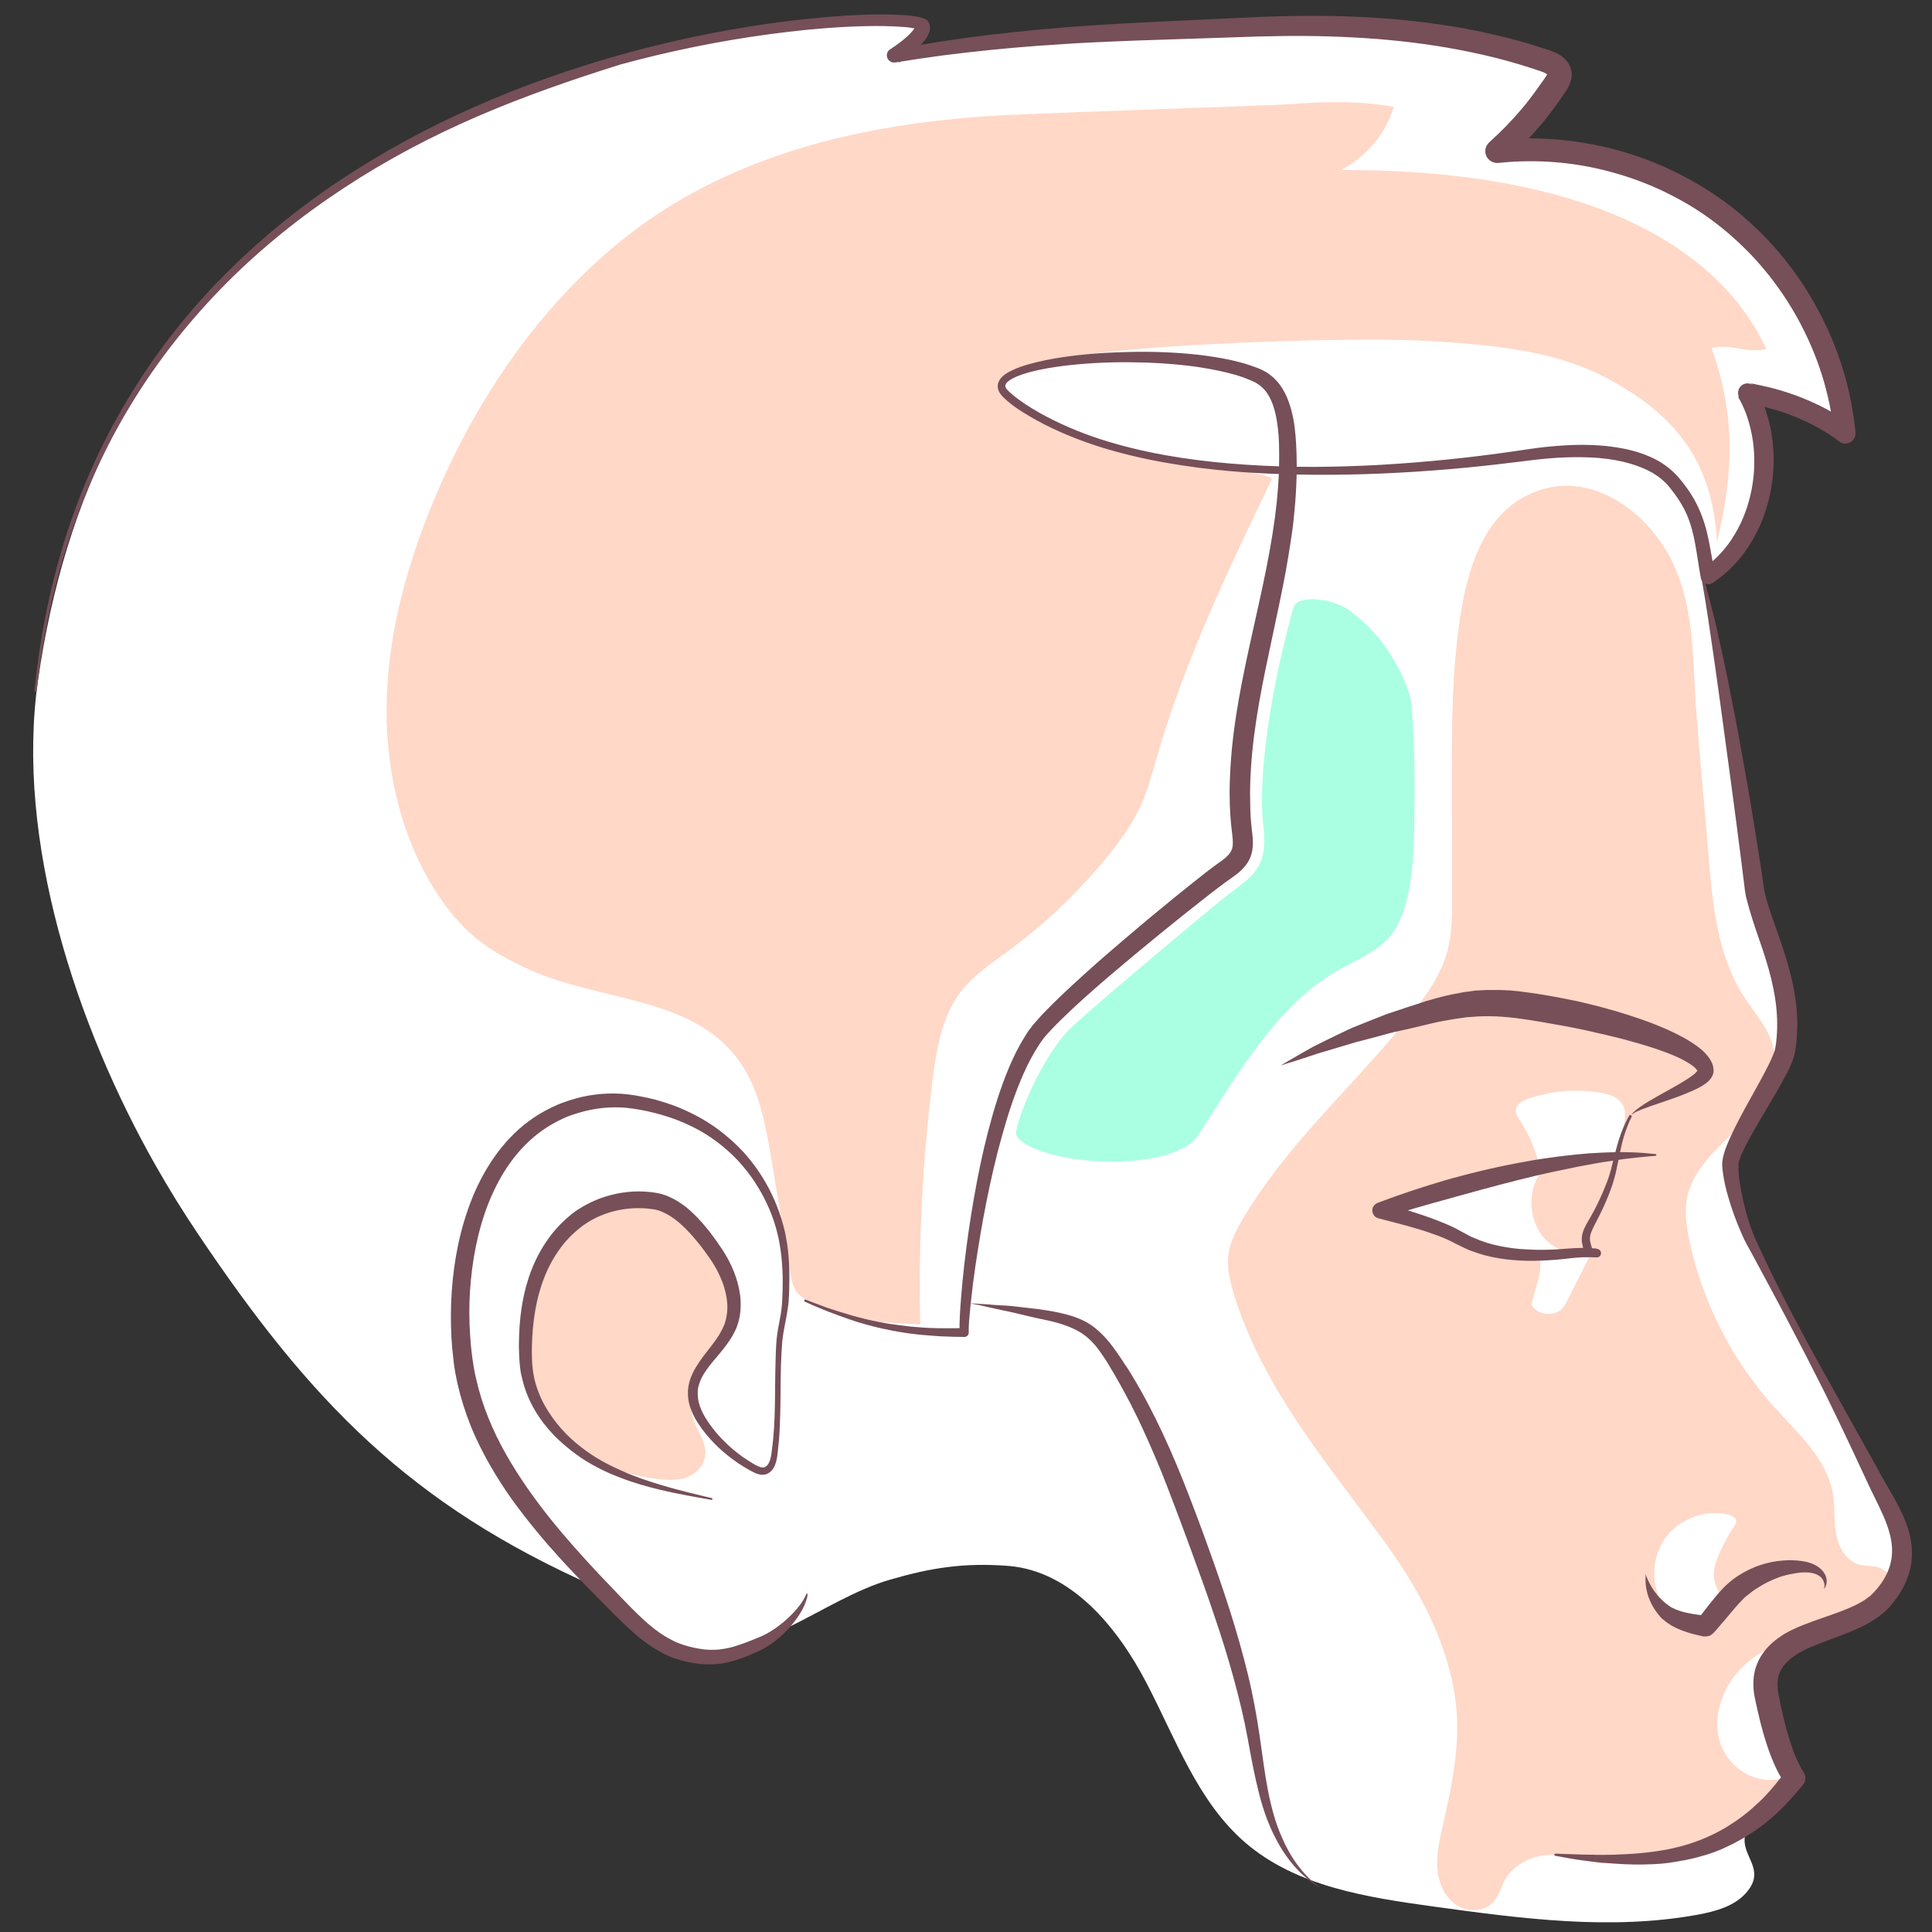
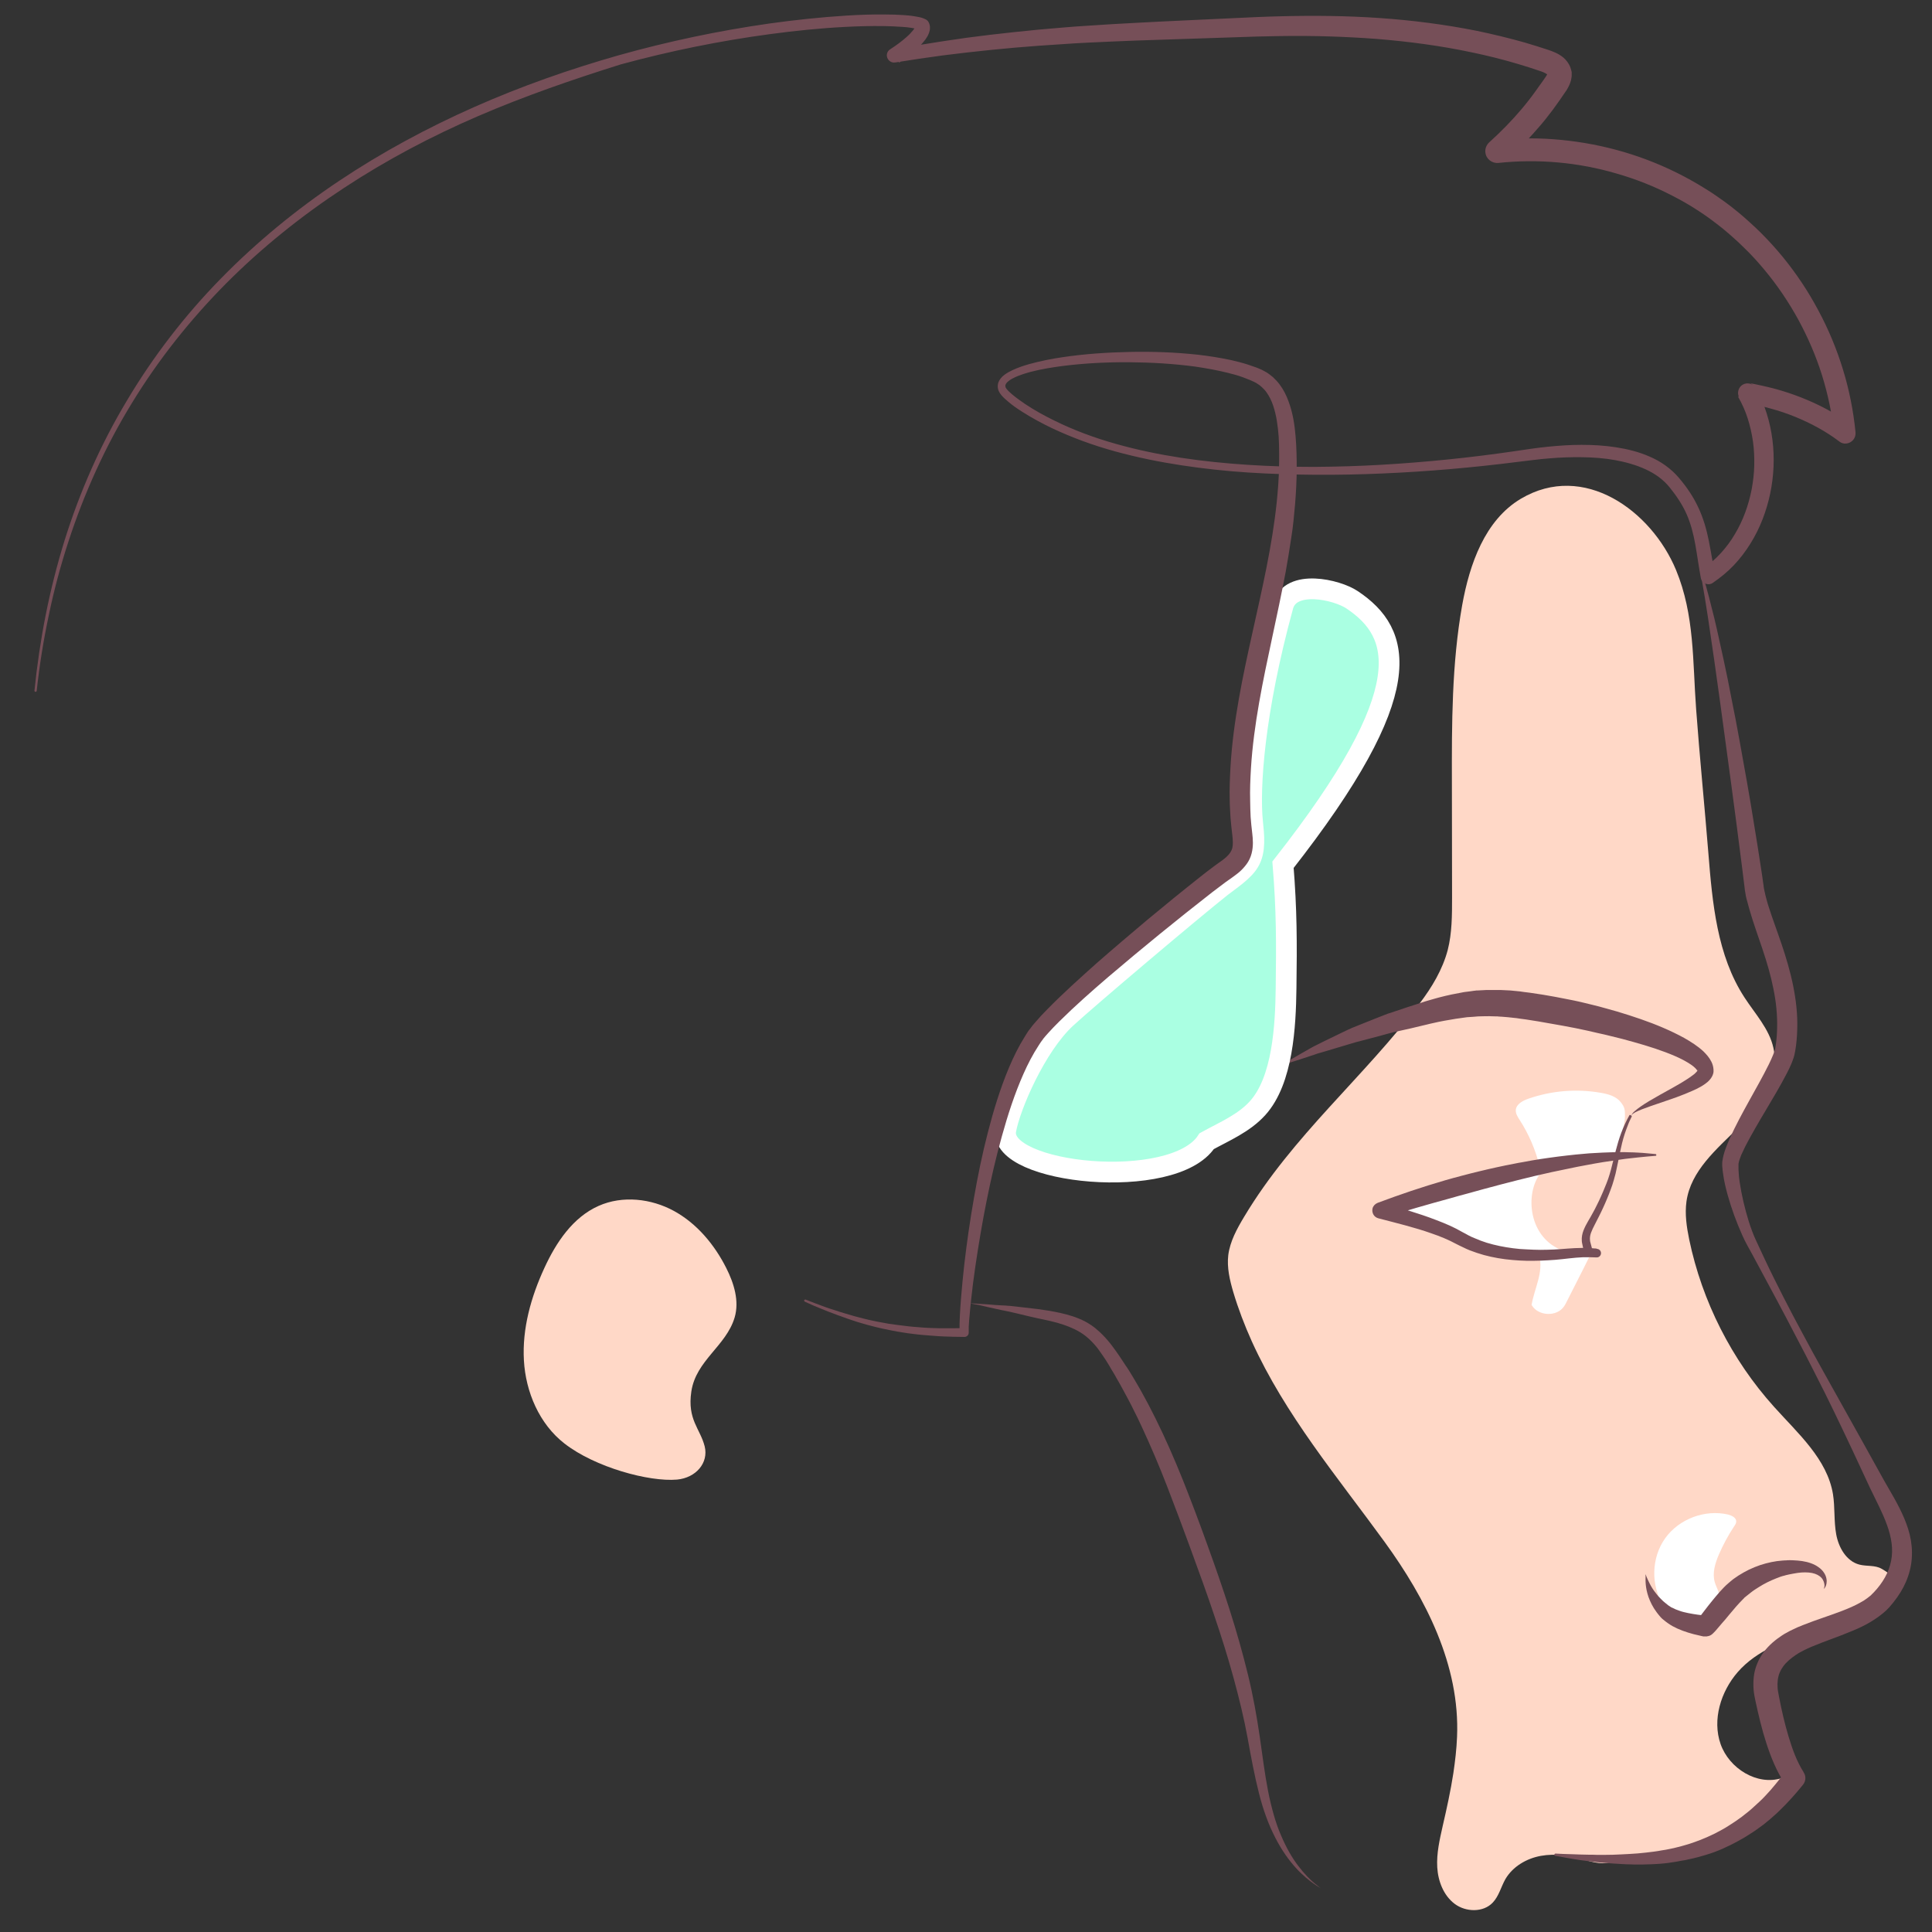
<svg xmlns="http://www.w3.org/2000/svg" version="1.1" id="Layer_13" x="0px" y="0px" viewBox="0 0 1200 1200" xml:space="preserve">
  <rect x="0" y="0" width="1200" height="1200" fill="#333333" stroke="none" />
  <g>
-     <path fill="#FFFFFF" d="M122.7,766c-9.1-13.5-17.6-27.3-25.7-41.5C47.4,637.3,9.4,522,23.6,422.6c16.2-113.7,63.5-213.8,155.2-283   c55.7-42.1,88.3-58.1,153-83.7C380.8,36.5,519.6-5,573,18c4.5,2-2.8,12.2-12.4,19.7c153.3-26.5,296.9-19,330.8-14.8   c84.7,10.6,81.6,24.1,80.2,26.1c-11,15.8-21.5,29.8-32.6,45.5c34.8,3.2,69.9,8.3,102.2,21.7c32.3,13.5,102.1,78.6,104.7,152.9   c-18.5-9.2-31.3-18.1-57.6-22.7c28.8,76.1-20.7,107.8-30.2,114.1c23.8,83.7,19,148.9,32.1,188.5c24.5,74,22.3,86.8,16.9,110.5   c-3.6,16.1-26,36.8-29.1,53.1c-5.1,26.4,5,52.5,17.6,76.2c25.3,47.5,39.7,75.3,65.1,122.8c3.7,7,21.8,36.3,21.4,50.6   c-0.4,11.7-4.8,25.5-13.1,33.8c-12.5,12.4-23.3,11.7-39.2,19.2c-9,4.2-18.5,8.1-26.3,14.5c-7.2,5.9-8.3,13.8-7.2,22.7   c1.9,15.8,6.2,31.4,12.7,46c0.9,2,1.8,4.1,1.7,6.2c-0.2,1.8-1.1,3.4-2,4.9c-5.4,8.9-23.3,21.5-24.9,30.9   c-2.2,12.6,12.9,20.4,1.5,34.4c-7.4,9.1-19.6,12.4-31.1,14.5c-53.9,9.8-109.3,2.4-163.7-5.1c-41.4-5.7-85.2-12.4-116.9-39.6   c-29.7-25.5-43.3-64.5-61.5-99.3c-18.1-34.8-46.8-69.6-85.9-72.7c-27.7-2.1-48.1,1.2-73.5,8.6c-20.8,6-41.8,19.1-61.7,28.9   c-7.2,3.5-15.3,10.7-22.7,13.7c-58.1,23.5-79.6-29.9-98.5-38.3C254.7,934.6,192.8,870.5,122.7,766z" />
-     <path fill="#FFD8C7" d="M530.4,819.1c13,2.5,26.2,2.5,41.2,3.5c-1.2-50.8,1.4-101.8,7.7-152.2c2.4-19,5.7-38.9,17.3-54.2   c8-10.5,19.3-17.9,29.9-25.7c22.7-16.8,43.3-36.4,61.2-58.3c7.9-9.6,15.2-19.8,20.5-31.1c4.7-10.2,7.6-21.2,10.7-32   c17.3-59.5,44.3-115.7,71.1-171.6c1.3-2.8-44-8.9-49.1-9.5c-16.6-2-34.8-4.7-50.5-10.7c-104.9-40-56.8-48.6-50.6-50.6   c42.2-13.2,197.6-17.3,241.4-15.2c68.2,3.3,99.9,11,133.7,33.4s49.5,51.5,51.5,91.9c10.5-42.9,11.6-79-3.3-120.6   c12-3,22,3.6,34.1,0.6c-12-24.5-56.8-111.7-264.3-111.2c15.6-8,27.7-22.4,32.8-39.2c-20.6-3.8-41.7-3.4-62.4-1.8   c-9.7,0.8-134,4.8-176.5,6.8c-87.4,4.2-176.3,23.7-245.1,81.5c-50.2,42.1-87.6,98.4-112.7,158.9c-15.8,38.2-27.1,78.7-28.7,120   c-1.6,41.3,7,83.6,28.5,118.9c7.7,12.6,17.1,24.4,28.7,33.5c9.3,7.3,19.9,12.8,30.7,17.8c51.1,23.2,117.2,15.1,140.7,75.4   c5.4,14,7.9,28.9,10.4,43.7c3.9,23.3,7.8,46.7,11.7,70c0.7,4.2,1.5,8.7,4.3,12c1.6,1.9,3.8,3.3,6,4.6   C511,814,520.6,817.2,530.4,819.1z" />
    <path fill="#FFD8C7" d="M429.4,864.3c2.9-19.4,21.6-28.2,26.9-46c3-10.2-0.4-21.2-5.2-30.7c-7.3-14.5-18.2-27.6-32.4-35.4   c-14.2-7.8-32.1-9.8-46.9-3.2c-16,7.1-26.4,22.7-33.7,38.6c-8.3,18-13.8,37.6-12.7,57.3c1.1,19.7,9.6,39.6,25.2,51.7   c19,14.8,52.6,23.9,69.9,22.4c11.8-1.1,19.7-10.4,17.2-20.6C434.9,887.3,426.8,881.8,429.4,864.3z" />
    <path fill="#FFD8C7" d="M902.7,1101.4c-1.7,11-4.1,21.9-6.6,32.7c-1.9,8.5-3.9,17-3.4,25.7c0.5,8.6,3.9,17.5,10.8,22.7   s17.8,5.5,23.7-0.8c3.8-4,5.1-9.7,7.8-14.5c4.6-7.9,13.2-12.9,22.1-14.5c8.9-1.6,18.2-0.2,26.9,2.4c9.1,2.8,13.9,2.9,22.6,0.5   c7.8-2.1,15.6-1.2,23.9-1.7c17.9-1,35.4-5.7,50.7-15.3c12.5-7.9,24.5-19.5,25.5-34.2c-15.3,4.9-32.7-6-38-21.1s0.1-32.6,10.6-44.7   c23.8-27.4,72.8-25.6,93.7-52.9c4.3-5.7,1.9-7.7-4.3-11.3c-4.1-2.4-9.2-1.4-13.8-2.6c-8.1-2.1-12.9-10.6-14.4-18.8   c-1.5-8.2-0.7-16.7-2-24.9c-3.6-21.9-21.8-37.8-36.6-54.3c-26.3-29.2-44.7-65.5-52.7-103.9c-1.6-7.8-2.8-15.8-1.7-23.7   c5.4-37.9,63-53,54-95.3c-2.6-11.9-11.4-21.2-18-31.4c-17-26.1-19.9-58.5-22.4-89.6c-2.4-29.8-5.4-59.6-7.6-89.4   c-2.2-29.5-0.9-58.5-12.5-86.5c-15.3-36.8-57.3-67.4-96.4-44.2c-22.3,13.3-31.8,40.5-36.4,66c-6.5,36.5-6.5,73.9-6.4,111   c0,23.5,0.1,47,0.1,70.6c0,11,0,22.1-2.7,32.7c-3.2,12.1-9.8,23.1-17.4,33.1c-34.9,46.2-78.8,82.1-109,132.5   c-4.5,7.5-8.8,15.3-9.9,23.9c-0.9,7.7,0.9,15.4,3.1,22.9c3.1,10.4,7,20.6,11.5,30.6c20.7,45.7,53.3,84.4,82.5,124.6   c25.5,35.1,46.9,76.6,45,121.1C904.7,1086.4,903.8,1093.9,902.7,1101.4z" />
    <path fill="#FFFFFF" d="M1009.3,693.1c0-3.9-0.2-5.5-2.6-8.5c-2.8-3.6-7.6-5-12.2-5.8c-15.1-2.7-30.9-1.4-45.4,3.7   c-3.4,1.2-7.2,3.3-7.6,6.8c-0.2,2.4,1.2,4.5,2.5,6.5c5.6,8.7,9.7,18.3,12.2,28.3c15.4-0.6,32.1-6.6,47.5-6.7   C1003.9,709.8,1009.1,702.8,1009.3,693.1z" />
    <path fill="#FFFFFF" d="M956.1,780.2c2.6,10.4-3,19.8-4.8,30.3c4,7.1,15.9,7.6,20.3,0.7c0.5-0.7,0.9-1.5,1.3-2.3   c3.7-7.2,7.3-14.5,11-21.7c1.5-3,3-6,4.4-9.1C975.5,778.1,968.9,779.7,956.1,780.2z" />
    <path fill="#FFFFFF" d="M867.7,754.2c30,5.6,62.4,37,103.4,22.7c-21.8-7.6-24.2-35.4-14.3-48.2   C943.9,728.8,869.4,743.6,867.7,754.2z" />
    <g>
      <path fill="#764F58" d="M1013.5,693.5l-1.3,2.7c-0.4,0.9-0.8,1.8-1.1,2.7c-0.7,1.8-1.4,3.6-2,5.5c-1.2,3.7-2.1,7.5-2.9,11.4    c-0.8,3.8-1.5,7.7-2.4,11.6c-0.2,1-0.4,1.9-0.7,2.9c-0.3,1-0.5,1.9-0.8,2.9l-0.9,2.9l-1,2.8c-0.7,1.9-1.4,3.7-2.2,5.6    c-0.8,1.8-1.5,3.7-2.4,5.5c-0.8,1.8-1.7,3.6-2.6,5.4c-0.9,1.8-1.8,3.6-2.7,5.3c-0.9,1.7-1.7,3.4-2.3,5c-0.6,1.7-0.8,3.3-0.6,4.8    c0,0.4,0.1,0.7,0.2,1.1c0.1,0.5,0.3,1,0.4,1.5c0.1,0.5,0.3,1,0.4,1.5c0.1,0.5,0.2,1,0.3,1.2c0,0.1,0.1,0.1-0.1-0.2    c-0.1-0.1-0.2-0.3-0.4-0.3c-0.1,0-0.1-0.1-0.1-0.1c0,0-0.1,0-0.1,0c0,0,0.1,0,0.3,0l0.6,0.1c0.9,0.1,2,0.2,3,0.4    c1.5,0.2,2.5,1.6,2.3,3c-0.2,1.4-1.4,2.4-2.8,2.3l-0.1,0c-2.8-0.1-5.6-0.2-8.4-0.1c-2.8,0.1-5.6,0.4-8.5,0.7    c-2.9,0.3-5.8,0.7-8.7,0.9c-2.9,0.2-5.9,0.4-8.8,0.5c-1.5,0-2.9,0.1-4.4,0.1c-1.4,0-2.9,0-4.4,0c-3-0.1-6-0.2-8.9-0.5    c-6-0.5-11.9-1.5-17.8-3.1c-2.9-0.8-5.8-1.8-8.7-2.9l-2.1-0.9l-2.1-1c-0.7-0.3-1.4-0.7-2.1-1l-2-1c-2.6-1.4-4.9-2.5-7.5-3.6    c-2.6-1.1-5.2-2.1-7.9-3c-5.3-1.9-10.8-3.5-16.3-5c-5.5-1.5-11.1-2.9-16.8-4.4c-2.7-0.7-4.2-3.4-3.6-6.1c0.4-1.6,1.6-2.8,3-3.4    l0.2-0.1c3.5-1.3,6.9-2.5,10.4-3.8c3.5-1.2,6.9-2.4,10.4-3.6c3.5-1.1,7-2.3,10.5-3.4c3.5-1.1,7-2.1,10.6-3.2c3.5-1,7.1-2,10.6-2.9    c3.6-1,7.1-1.8,10.7-2.7c3.6-0.9,7.2-1.7,10.8-2.5c3.6-0.8,7.2-1.5,10.8-2.2c1.8-0.4,3.6-0.7,5.4-1c1.8-0.3,3.6-0.7,5.4-1l5.5-0.9    l5.5-0.8c3.6-0.5,7.3-1,11-1.4l5.5-0.6l5.5-0.5c1.8-0.2,3.7-0.3,5.5-0.4c1.8-0.1,3.7-0.2,5.5-0.3l5.5-0.2l5.5-0.1    c1.8,0,3.7,0,5.5,0.1c1.8,0,3.7,0.1,5.5,0.2c1.8,0.1,3.7,0.2,5.5,0.4l5.5,0.5c0.3,0,0.5,0.3,0.5,0.6c0,0.3-0.2,0.5-0.5,0.5l0,0    c-3.7,0.3-7.3,0.6-10.9,1l-2.7,0.3l-2.7,0.3c-1.8,0.2-3.6,0.4-5.4,0.7l-5.4,0.8l-5.4,0.8c-3.6,0.6-7.1,1.2-10.7,1.9l-5.3,1    l-5.3,1.1c-1.8,0.3-3.5,0.8-5.3,1.1c-1.8,0.4-3.5,0.7-5.3,1.1l-5.3,1.2l-5.3,1.2c-3.5,0.9-7.1,1.7-10.6,2.6    c-3.5,0.9-7,1.8-10.5,2.7l-10.5,2.8l-10.5,2.9c-3.5,0.9-7,1.9-10.5,2.9c-3.5,1-7,1.9-10.5,2.9l-10.5,3l-10.4,3.1    c-3.5,1-7,2.1-10.3,3.2l-0.3-9.5c11,3.4,22.3,6.5,33.4,10.8c2.8,1,5.5,2.2,8.3,3.4c2.7,1.2,5.6,2.7,8,4.1l1.9,1    c0.6,0.3,1.2,0.7,1.8,1l1.8,0.9l1.9,0.8c2.5,1.1,5.1,2.1,7.7,2.9c5.3,1.6,10.8,2.7,16.3,3.4c2.8,0.4,5.6,0.6,8.4,0.7    c1.4,0.1,2.8,0.1,4.3,0.2l4.2,0.1c2.8,0,5.7-0.1,8.5-0.2c2.8-0.1,5.7-0.4,8.6-0.6c2.9-0.2,5.9-0.4,8.9-0.4c3,0,6,0.1,9,0.4    l-0.6,5.3c-0.9-0.2-1.8-0.3-2.9-0.5c-0.5-0.1-1-0.1-2-0.4c-0.1,0-0.3-0.1-0.4-0.2c-0.2-0.1-0.3-0.2-0.5-0.3    c-0.3-0.2-0.7-0.5-0.9-0.8c-0.5-0.7-0.6-1.2-0.7-1.5c-0.2-0.7-0.2-1.2-0.3-1.6c-0.1-0.5-0.2-0.9-0.3-1.4c-0.1-0.4-0.2-0.9-0.3-1.4    c-0.1-0.6-0.3-1.2-0.3-1.8c-0.2-2.5,0.3-4.8,1.1-6.8c0.8-2,1.8-3.9,2.8-5.6c1-1.7,2-3.4,2.9-5.1c0.9-1.7,1.9-3.4,2.7-5.2    c0.9-1.7,1.7-3.5,2.5-5.3c0.8-1.8,1.6-3.6,2.3-5.4l1.1-2.7l1-2.7c0.3-0.9,0.6-1.9,0.9-2.8l0.8-2.8c1-3.8,1.9-7.6,2.9-11.5    c1-3.8,2.1-7.7,3.5-11.4c0.7-1.9,1.5-3.7,2.3-5.5c0.4-0.9,0.9-1.8,1.3-2.7l1.4-2.6c0.1-0.3,0.5-0.4,0.7-0.2    C1013.5,692.9,1013.6,693.3,1013.5,693.5z" />
    </g>
    <g>
      <path fill="#764F58" d="M795.5,661.8c0,0,1.1-0.7,3.3-2c2.1-1.2,5.3-3.1,9.3-5.4c2-1.1,4.2-2.4,6.7-3.8c0.6-0.3,1.2-0.7,1.9-1    c0.7-0.3,1.3-0.6,2-1c1.4-0.7,2.8-1.4,4.2-2.1c2.9-1.4,6-2.9,9.3-4.5c3.3-1.6,6.7-3.3,10.4-4.7c3.7-1.5,7.5-3,11.5-4.6    c2-0.8,4-1.6,6.1-2.4c0.5-0.2,1-0.4,1.6-0.6c0.5-0.2,1.1-0.4,1.6-0.5c1.1-0.4,2.1-0.7,3.2-1.1c4.3-1.5,8.8-2.9,13.4-4.4    c1.1-0.4,2.3-0.7,3.4-1.1l1.8-0.6l1.7-0.5c1.2-0.3,2.3-0.7,3.5-1c1.2-0.3,2.3-0.7,3.6-1c2.5-0.6,5-1.3,7.6-1.8    c2.6-0.5,5.2-1,7.8-1.5c1.3-0.2,2.7-0.3,4-0.5l2-0.3l1-0.1l0.5-0.1l0.3,0c0.1,0-0.1,0,0.4,0l0.1,0c1.3-0.1,2.6-0.1,3.8-0.2    l1.9-0.1c0.6,0,1.4,0,2.1,0c1.4,0,2.8,0,4.3,0l1.1,0l1,0l2.1,0.1c1.4,0.1,2.7,0.1,4.1,0.2l4.1,0.4l2,0.2l2,0.3l4,0.5    c2.7,0.4,5.3,0.8,8,1.2c5.3,0.9,10.4,1.8,15.7,2.9c5.3,1,10.4,2.2,15.5,3.5c2.6,0.6,5.1,1.3,7.6,2c2.5,0.7,5,1.4,7.5,2.1    c4.9,1.5,9.8,3,14.6,4.7c9.5,3.3,18.6,7.1,27,11.7c4.2,2.4,8.2,4.9,11.9,8.3c1.8,1.8,3.6,3.7,5,6.5c0.7,1.4,1.2,3.1,1.3,4.9    c0,0,0,0.8,0,0.5l0,0.1l0,0.2l0,0.5c0,0.2-0.1,0.5-0.1,0.7c-0.1,0.5-0.2,0.7-0.3,1c-0.1,0.3-0.2,0.6-0.3,0.8c-0.5,1-1,1.7-1.5,2.3    c-1,1.2-2,2-3,2.7c-1,0.7-1.9,1.3-2.8,1.8c-1.8,1-3.6,1.9-5.3,2.6c-3.4,1.5-6.7,2.8-9.7,3.9c-6.1,2.2-11.4,3.9-15.7,5.4    c-4.3,1.5-7.7,2.8-9.8,3.9c-1.1,0.6-1.8,1.1-2.2,1.6c-0.2,0.2-0.3,0.4-0.4,0.6c-0.1,0.1-0.1,0.2-0.1,0.2s0-0.1,0.1-0.2    c0.1-0.2,0.1-0.4,0.3-0.7c0.3-0.6,0.9-1.4,1.9-2.2c1.9-1.7,4.9-3.8,8.9-6.2c4-2.4,8.9-5.1,14.5-8.2c2.8-1.6,5.7-3.2,8.6-5.1    c1.4-0.9,2.9-1.9,4.2-2.9c0.7-0.5,1.3-1,1.8-1.6c0.5-0.5,1-1.1,1.2-1.4c0.1-0.2,0.1-0.3,0-0.2c0,0,0,0-0.1,0.1c0,0.1,0,0-0.1,0.3    c0,0.1,0,0.2,0,0.3l0,0.2c0,0.1,0,0,0,0l0-0.2l0-0.1c0-0.4,0,0.4,0,0.3c-0.1-0.2-0.2-0.5-0.5-0.9c-0.6-0.8-1.7-1.9-3.1-2.9    c-2.8-2-6.4-3.9-10.3-5.6c-7.8-3.4-16.6-6.2-25.9-8.8c-4.6-1.3-9.4-2.6-14.2-3.7c-2.4-0.6-4.8-1.2-7.3-1.7    c-2.4-0.6-4.9-1.1-7.4-1.7c-5-1.1-10-2.1-15-3c-5-0.9-10.2-1.8-15.3-2.7c-2.5-0.4-5.1-0.8-7.6-1.2l-3.8-0.5l-1.9-0.3l-1.9-0.2    l-3.7-0.4c-1.2-0.1-2.5-0.2-3.7-0.3l-1.8-0.1l-0.9-0.1l-0.9,0c-1.2,0-2.3-0.1-3.5-0.1c-0.6,0-1.1-0.1-1.8,0l-1.9,0    c-1.3,0-2.6,0.1-3.9,0.1c-2.3,0.2-4.6,0.4-6.9,0.5c-2.4,0.3-4.7,0.7-7.1,1c-2.3,0.4-4.7,0.8-7,1.2c-1.1,0.2-2.4,0.5-3.6,0.7    c-1.2,0.3-2.4,0.5-3.6,0.8l-1.8,0.4l-1.6,0.4c-1.1,0.3-2.3,0.5-3.4,0.8c-4.6,1.1-9,2.2-13.4,3.1c-1.1,0.2-2.2,0.5-3.2,0.7    c-0.5,0.1-1.1,0.2-1.6,0.4c-0.5,0.1-1.1,0.3-1.6,0.4c-2.1,0.6-4.2,1.1-6.2,1.7c-4.1,1.1-8,2.1-11.8,3.1c-3.8,0.9-7.3,2.1-10.8,3.1    c-3.4,1-6.6,2-9.7,2.9c-1.5,0.4-3,0.9-4.4,1.3c-0.7,0.2-1.4,0.4-2.1,0.6c-0.7,0.2-1.4,0.5-2,0.7c-2.6,0.9-5.1,1.7-7.3,2.4    c-4.4,1.5-7.9,2.5-10.2,3.2C796.8,661.5,795.5,661.8,795.5,661.8z" />
    </g>
    <path fill="#FFFFFF" d="M1067.6,965.6c-2.3,5.4-4.2,11.5-2.5,17.2c1,3.4,3.3,6.6,2.8,10.1c-0.2,1.3-0.8,2.6-1.5,3.7   c-5.5,9.1-18.8,13.2-27.5,7c-2.4-1.7-4.3-4-5.8-6.5c-7.9-12.5-7.4-29.7,1.2-41.7c8.6-12,24.7-18,39-14.7c2.3,0.6,5.1,1.9,5.1,4.3   c0,1.2-0.7,2.2-1.4,3.2C1073.3,953.8,1070.2,959.6,1067.6,965.6z" />
    <g>
      <path fill="#764F58" d="M1058,358.4c2.5,8.3,4.6,16.8,6.7,25.2c1,4.2,2,8.5,2.9,12.7l2.8,12.7c0.9,4.3,1.8,8.5,2.7,12.8l2.5,12.8    c1.7,8.5,3.4,17,4.9,25.6c3.1,17.1,6.2,34.2,8.9,51.3c0.7,4.3,1.4,8.6,2.1,12.9l2,12.9c0.7,4.3,1.3,8.6,1.9,12.9l0.2,1.5    c0.1,0.5,0.2,1.1,0.3,1.5l0.3,1.3c0.1,0.5,0.2,1,0.3,1.4c0.5,1.9,1,3.9,1.6,5.9c2.5,8,5.6,16.1,8.4,24.4    c2.8,8.3,5.4,16.9,7.2,25.8c1.8,8.8,2.9,18,2.6,27.2c-0.1,4.6-0.5,9.2-1.3,13.8l-0.1,0.4l-0.1,0.4l0,0.2l-0.1,0.4l-0.1,0.6    c-0.1,0.4-0.2,0.8-0.3,1.1c-0.1,0.3-0.2,0.6-0.3,1c-0.4,1.3-0.9,2.4-1.3,3.5c-0.9,2.2-1.9,4.2-3,6.3c-2.1,4-4.2,7.9-6.4,11.6    c-2.2,3.8-4.4,7.5-6.6,11.2c-2.2,3.7-4.4,7.4-6.5,11.1c-2.1,3.7-4.2,7.4-6.1,11.1c-0.9,1.9-1.8,3.7-2.6,5.5    c-0.7,1.8-1.4,3.7-1.6,5c0,0.2-0.1,0.3-0.1,0.5l0,0.1c0-0.2,0,0.1,0,0.1l0,0.4l0,0.8l0,0.7c0,0.9,0,1.9,0.1,2.9    c0.1,2,0.3,4,0.6,6.1c1.2,8.2,3.2,16.6,5.7,24.7c1.3,4,2.7,8,4.5,11.8c1.8,3.9,3.7,7.9,5.5,11.8c3.7,7.9,7.6,15.6,11.5,23.3    c3.9,7.7,8,15.4,12.1,23l6.2,11.5l6.3,11.4c8.4,15.2,17,30.3,25.4,45.5l12.6,22.7c4.2,7.4,8.9,14.9,12.5,23.5    c1.8,4.3,3.3,8.8,4.1,13.6c0.8,4.8,0.9,9.9,0.1,14.9c-0.8,5-2.5,9.8-4.8,14.2c-2.3,4.4-5.2,8.3-8.3,11.9l-0.6,0.7l-0.3,0.3    l-0.3,0.3l-0.1,0.1l-0.6,0.6c-0.2,0.2-0.3,0.4-0.6,0.6c-0.5,0.5-1.1,1-1.6,1.4l-1.5,1.2c-2,1.6-4,2.9-6.1,4.2    c-4.1,2.5-8.3,4.4-12.5,6.1c-8.3,3.5-16.6,6.2-24.2,9.4c-1.9,0.8-3.7,1.6-5.4,2.5c-0.8,0.4-1.7,0.9-2.4,1.3l-0.7,0.4l-0.3,0.2    l-0.3,0.2c-0.4,0.2-0.7,0.5-1.1,0.7c-3.1,2.1-5.8,4.4-7.7,7c-1.9,2.6-3,5.3-3.4,8.5c-0.2,1.6-0.2,3.2-0.1,4.9    c0.1,1.7,0.5,3.3,0.9,5.6c1.6,8.4,3.5,16.6,5.9,24.6c1.2,4,2.5,7.9,4,11.6c1.5,3.7,3.3,7.3,5.2,10.3l0.2,0.4    c1.6,2.4,1.3,5.5-0.4,7.6l-3.4,4.1c-1.1,1.4-2.4,2.7-3.5,4c-2.4,2.7-4.9,5.3-7.5,7.8c-1.3,1.3-2.6,2.5-4,3.7    c-1.3,1.2-2.7,2.4-4.1,3.5c-1.4,1.2-2.8,2.3-4.3,3.3c-1.4,1.1-2.9,2.1-4.4,3.1c-3,2-6.1,3.9-9.3,5.6c-1.6,0.9-3.2,1.7-4.8,2.5    c-1.6,0.8-3.3,1.5-4.9,2.3c-1.7,0.7-3.3,1.4-5,2c-1.7,0.6-3.4,1.2-5.1,1.7c-3.4,1-6.9,2-10.4,2.7c-1.7,0.4-3.5,0.8-5.2,1l-2.6,0.5    l-2.6,0.4l-2.6,0.4l-2.6,0.3c-1.8,0.2-3.5,0.3-5.3,0.4c-1.8,0.1-3.5,0.2-5.3,0.2c-1.8,0.1-3.5,0.1-5.3,0.1c-1.8,0-3.5,0-5.2-0.1    c-1.7,0-3.5-0.1-5.2-0.2c-3.5-0.2-6.9-0.4-10.4-0.7c-1.7-0.1-3.5-0.3-5.2-0.5c-1.7-0.2-3.4-0.4-5.2-0.6c-3.4-0.4-6.9-0.9-10.3-1.5    c-3.4-0.6-6.8-1.2-10.2-1.8c-0.4-0.1-0.6-0.4-0.6-0.8c0.1-0.3,0.4-0.6,0.7-0.6c3.4,0.2,6.9,0.3,10.3,0.4c3.4,0.1,6.9,0.3,10.3,0.3    c1.7,0,3.4,0,5.1,0.1c1.7,0,3.4,0,5.1,0c3.4,0,6.8-0.1,10.2-0.3c3.4-0.2,6.8-0.3,10.1-0.6c1.7-0.2,3.4-0.3,5-0.5    c1.7-0.2,3.3-0.4,5-0.6c1.7-0.2,3.3-0.5,5-0.8l2.5-0.4l2.5-0.5l2.4-0.5l2.4-0.6c1.6-0.4,3.2-0.8,4.8-1.3c3.2-0.9,6.3-2,9.4-3.2    c1.5-0.6,3-1.3,4.5-1.9c1.5-0.7,3-1.4,4.5-2.1c1.4-0.8,2.9-1.5,4.3-2.3c1.4-0.8,2.9-1.6,4.2-2.5c2.8-1.7,5.5-3.6,8.1-5.5    c1.3-1,2.6-2,3.8-3c1.3-1,2.5-2.1,3.7-3.2c1.2-1.1,2.4-2.2,3.6-3.3c1.2-1.1,2.4-2.3,3.5-3.5c2.3-2.4,4.4-4.8,6.5-7.4    c1-1.3,2.1-2.5,3.1-3.9l3-4l-0.1,7.9c-3-4.1-5.1-8.3-7-12.6c-1.9-4.3-3.4-8.5-4.8-12.8c-2.8-8.6-4.8-17.2-6.7-25.9    c-0.4-2-1-4.6-1.2-7.2c-0.2-2.6-0.2-5.3,0.1-8.1c0.3-2.7,1-5.5,2.1-8.1c1-2.6,2.5-5.1,4.1-7.3c3.3-4.4,7.4-7.7,11.5-10.4    c0.5-0.3,1.1-0.7,1.6-1l0.4-0.2l0.4-0.2l0.7-0.4c1.2-0.7,2.2-1.2,3.3-1.7c2.2-1.1,4.3-2,6.4-2.8c8.5-3.4,16.8-5.9,24.5-8.9    c3.9-1.5,7.6-3.1,11-5c1.7-0.9,3.3-1.9,4.7-3l1-0.8l0.9-0.7c0.1-0.1,0.4-0.3,0.5-0.5l0.6-0.6l0.1-0.1c0.1-0.1-0.2,0.2,0,0l0.3-0.3    l0.5-0.5c5.4-5.7,9.3-12.3,10.7-19.5c0.7-3.6,0.8-7.3,0.3-11c-0.5-3.8-1.5-7.6-2.9-11.4c-2.7-7.6-6.8-15.1-10.6-23.1l-11-23.6    c-3.7-7.8-7.4-15.7-11.2-23.5c-3.8-7.8-7.6-15.6-11.6-23.3l-5.9-11.6l-6-11.5l-6-11.5l-6.1-11.5l-12.3-22.9    c-2-3.8-4.1-7.6-6.2-11.4c-2.2-4-3.9-8.1-5.6-12.2c-3.3-8.2-6.1-16.6-8.1-25.4c-0.5-2.2-0.9-4.5-1.2-6.8c-0.2-1.2-0.3-2.3-0.4-3.6    l-0.1-1l0-0.8l0-0.4c0-0.1,0,0,0-0.3l0-0.3c0-0.4,0-0.8,0.1-1.2c0.4-2.9,1.1-5.2,1.9-7.5c0.8-2.2,1.7-4.3,2.6-6.4    c3.7-8.2,7.9-15.9,12.1-23.5c4.2-7.6,8.5-15.1,12.2-22.6c0.9-1.9,1.8-3.7,2.5-5.5c0.4-0.9,0.7-1.8,1-2.6c0.1-0.2,0.1-0.4,0.2-0.6    c0.1-0.2,0.1-0.4,0.1-0.5l0.1-0.2l0.1-0.4l0-0.2c0,0.2,0,0,0,0l0.1-0.4c0.7-4,1-8,1.1-12.1c0.2-8.1-0.6-16.3-2.3-24.5    c-1.6-8.2-4-16.3-6.7-24.4c-2.7-8.1-5.7-16.2-8.2-24.9c-0.6-2.2-1.2-4.4-1.8-6.6c-0.1-0.6-0.3-1.1-0.4-1.7l-0.3-1.8    c-0.1-0.7-0.2-1.1-0.3-1.7l-0.1-0.8l-0.1-0.9l-1.6-12.9c-1.1-8.6-2.2-17.2-3.3-25.7c-2.3-17.2-4.5-34.3-6.9-51.5l-3.5-25.8    l-3.6-25.7c-2.5-17.2-4.9-34.3-8-51.4c-0.1-0.4,0.2-0.7,0.5-0.8C1057.5,357.9,1057.9,358.1,1058,358.4L1058,358.4z" />
    </g>
    <g>
      <path fill="#764F58" d="M1022.1,977.8c0,0,0.2,0.6,0.6,1.6c0.4,1,1.1,2.5,2,4.3c0.9,1.8,2.2,3.9,3.9,6c0.8,1.1,1.7,2.2,2.8,3.2    c1,1.1,2.1,2.1,3.4,3.1c0.6,0.5,1.2,1,1.9,1.5c0,0-0.2-0.2-0.1-0.1l0,0l0.1,0l0.1,0.1l0.3,0.2l0.6,0.4c0.2,0.2,0.4,0.2,0.5,0.3    c0.2,0.1,0.3,0.2,0.5,0.2c1.3,0.7,2.9,1.4,4.5,1.9c1.6,0.6,3.4,1,5.3,1.4c1.9,0.4,3.9,0.7,5.9,1c1,0.1,2.1,0.3,3.2,0.4    c0.5,0.1,1.1,0.1,1.6,0.2l0.8,0.1l0.2,0l0.1,0c-3.8,0-0.6-0.1-2.8,0.2c-0.8,0.1-2.2,1.1-2,1c-0.2,0.1-0.4,0.3-0.4,0.3l-0.1,0.1    c0,0,0,0,0,0c1.3-1.7,2.6-3.4,3.9-5.1c1.4-1.9,2.9-3.7,4.4-5.6c1.5-1.9,3.1-3.7,4.7-5.6c1.7-1.8,3.3-3.7,5.6-5.6l0.7-0.6    c0.2-0.2,0.4-0.4,0.7-0.6l1.6-1.3c1.1-0.8,2.1-1.5,3.2-2.2c2.2-1.4,4.4-2.6,6.6-3.7c2.3-1.1,4.6-2,6.9-2.8    c4.6-1.5,9.3-2.5,13.7-2.8c0.5,0,1-0.1,1.5-0.1c0.6,0,1.1,0,1.6-0.1c1.1-0.1,2.1,0,3.2,0c2.1,0.1,4.1,0.2,6,0.5    c3.9,0.6,7.5,1.8,10.2,3.8c2.8,1.9,4.5,4.7,4.9,7c0.5,2.4-0.1,4.2-0.6,5.2c-0.3,0.5-0.6,0.9-0.8,1.1c-0.2,0.2-0.3,0.3-0.3,0.3    s0.1-0.1,0.2-0.4c0.1-0.3,0.2-0.7,0.3-1.2c0.1-1-0.1-2.6-1-4.2c-0.9-1.6-2.6-2.9-4.9-3.7c-2.3-0.8-5.2-1-8.4-0.8    c-1.6,0.1-3.3,0.4-5,0.7c-0.9,0.2-1.8,0.3-2.6,0.5c-0.4,0.1-0.9,0.2-1.3,0.3c-0.5,0.1-1,0.2-1.5,0.4c-1.9,0.4-3.6,1.1-5.4,1.8    c-1.8,0.7-3.6,1.5-5.4,2.4c-1.8,0.9-3.6,1.9-5.3,3c-1.8,1.1-3.5,2.2-5.1,3.5c-0.8,0.6-1.6,1.3-2.4,1.9l-1.1,0.9    c-0.2,0.1-0.4,0.3-0.6,0.6l-0.6,0.6c-1.3,1.3-2.8,2.9-4.3,4.6c-1.5,1.7-3,3.5-4.4,5.2c-1.5,1.8-2.9,3.6-4.5,5.3    c-0.8,0.9-1.5,1.8-2.3,2.7l-1.2,1.4c-0.4,0.5-0.8,0.9-1.5,1.6l-0.3,0.3l-0.3,0.3c-0.1,0.1-0.3,0.3-0.6,0.5c0.2-0.1-1.2,0.9-2.1,1    c-2.2,0.3,0.9,0.2-2.9,0.2l-0.1,0l-0.2,0l-0.9-0.2c-0.6-0.1-1.1-0.3-1.7-0.4c-1.1-0.3-2.3-0.5-3.4-0.8c-2.3-0.6-4.5-1.3-6.7-2.1    c-2.2-0.8-4.4-1.8-6.4-2.9c-2.1-1.2-3.9-2.5-5.7-4l-0.7-0.6c-0.2-0.2-0.5-0.4-0.6-0.6l-0.5-0.5l-0.2-0.3l-0.1-0.1l-0.1-0.1l0,0    c0.1,0.1-0.2-0.1-0.1-0.1c-0.7-0.8-1.3-1.6-1.9-2.4c-2.4-3.2-3.9-6.4-5-9.4c-1-2.9-1.5-5.6-1.7-7.8c-0.2-2.2-0.1-3.9-0.1-5    C1022,978.4,1022.1,977.8,1022.1,977.8z" />
    </g>
    <g>
-       <path fill="#764F58" d="M501.5,991.4c0,0-0.1,0.3-0.2,1c-0.2,0.6-0.5,1.6-0.9,2.8c-0.9,2.5-2.6,6-5.6,10.2c-3,4.1-7.1,9-13,13.6    c-1.5,1.2-3.1,2.3-4.8,3.4c-0.9,0.5-1.8,1.1-2.7,1.6c-1,0.5-1.9,0.9-2.8,1.4c-3.8,1.7-7.9,3.6-12.5,5.1c-2.3,0.8-4.7,1.5-7.2,2.1    c-2.6,0.5-5.2,1-8,1.1c-5.6,0.4-11.4-0.3-17.1-1.5c-1.4-0.3-2.9-0.7-4.3-1.1c-0.7-0.2-1.4-0.4-2.2-0.7l-1-0.3l-1.1-0.4    c-0.8-0.3-1.6-0.6-2.3-0.9c-0.7-0.3-1.4-0.6-2.2-1c-0.7-0.3-1.4-0.7-2.1-1.1c-0.7-0.4-1.4-0.7-2.1-1.1    c-5.6-3.1-10.9-7.1-15.9-11.5c-5-4.4-9.8-9.2-14.6-14c-4.8-4.8-9.8-9.9-14.9-15.1c-10.1-10.4-20.6-21.6-30.8-34    c-5.1-6.2-10.2-12.7-15.1-19.5c-4.9-6.8-9.5-14.1-13.9-21.7c-4.3-7.6-8.4-15.6-11.8-24.1c-3.4-8.5-6.2-17.3-8.3-26.5    c-0.5-2.3-0.9-4.6-1.4-7c-0.3-2.3-0.8-4.7-1-7.1c-0.6-4.7-1-9.4-1.3-14.2c-0.5-9.5-0.5-19.2,0.2-29c0.7-9.8,2-19.6,4.1-29.4    c2.1-9.8,5-19.5,8.9-29.1c3.9-9.5,8.9-18.7,15.2-27.2c6.3-8.5,14-16.2,23-22.2c4.5-3,9.3-5.6,14.2-7.7c1.3-0.5,2.5-1.1,3.8-1.5    l2-0.7l1.8-0.6c2.6-0.8,5.3-1.6,7.9-2.2c10.6-2.4,21.7-2.8,32.6-1l3.8,0.7l4,0.8c1.3,0.3,2.6,0.6,3.9,0.9c1.3,0.3,2.6,0.7,3.9,1.1    c5.2,1.5,10.3,3.3,15.2,5.5c4.9,2.2,9.8,4.7,14.4,7.6c4.6,2.9,9,6.1,13.1,9.7c2.1,1.7,4,3.6,6,5.5l2.8,2.9l0.4,0.4    c0.1,0.1,0.3,0.3,0.4,0.4l0.6,0.7l1.3,1.5c3.6,4.2,6.7,8.5,9.6,13.1c5.7,9.2,10.1,19.2,12.9,29.6c0.3,1.3,0.7,2.6,1,3.9    c0.3,1.3,0.6,2.6,0.8,4c0.2,1.3,0.5,2.6,0.7,4l0.5,3.9c0.6,5.4,0.9,10.7,0.9,16.1c0,5.4-0.1,10.6-0.5,16l-0.2,2l-0.3,2    c-0.2,1.4-0.4,2.7-0.6,4l-1.5,7.8c-0.5,2.6-0.9,5.1-1.2,7.7c-0.1,1.3-0.3,2.5-0.3,3.9c-0.1,1.3-0.2,2.6-0.3,3.9    c-0.3,5.2-0.4,10.4-0.5,15.6c-0.1,10.4-0.1,20.9-0.6,31.4c-0.2,5.2-0.7,10.4-1.3,15.6c-0.1,1.3-0.3,2.7-0.6,4    c-0.3,1.4-0.7,2.7-1.3,4.1c-0.6,1.3-1.5,2.7-2.9,3.8c-1.3,1.1-3.2,1.7-4.9,1.6c-1.7-0.1-3.2-0.6-4.5-1.2c-0.7-0.3-1.2-0.6-1.8-0.9    l-1.7-0.9c-2.3-1.3-4.6-2.7-6.7-4.1c-4.3-3-8.5-6.2-12.3-9.8c-3.8-3.6-7.3-7.5-10.4-11.7c-3.1-4.3-5.9-8.9-7.5-14.3    c-0.8-2.7-1.2-5.5-1.1-8.3c0-0.1,0-0.5,0-0.6l0-0.5c0-0.3,0-0.6,0.1-1c0.1-0.7,0.2-1.5,0.3-2.2c0.3-1.4,0.6-2.7,1.1-4.1    c1.9-5.3,4.9-9.7,7.9-13.8c3.1-4.1,6.2-7.8,8.8-11.7c1.3-1.9,2.4-3.9,3.4-5.9c0.2-0.5,0.4-1,0.7-1.5l0.3-0.8    c0.1-0.3,0.2-0.6,0.3-0.8c0.3-0.9,0.6-2,0.8-3c1-4.2,1-8.6,0.3-12.9c-0.7-4.3-2-8.6-3.8-12.6c-1.8-4.1-4-8-6.5-11.6    c-2.6-3.7-5.3-7.5-8.2-10.9c-2.8-3.5-5.8-6.7-9-9.7c-3.1-2.9-6.5-5.5-10-7.3c-1.7-0.9-3.5-1.7-5.3-2.2c-0.9-0.3-1.8-0.5-2.7-0.6    c-1.1-0.1-2.1-0.3-3.2-0.4c-1-0.1-1.9-0.2-3-0.2c-1,0-2.1-0.1-3.1-0.1c-2,0-4.1,0.1-6.1,0.3c-8.1,0.8-15.9,3.2-22.8,7    c-0.9,0.5-1.7,1-2.5,1.5c-0.8,0.5-1.6,1-2.4,1.6l-0.6,0.4l-0.3,0.2c-0.1,0.1,0,0-0.2,0.2l-1.3,1c-0.9,0.7-1.5,1.2-2.2,1.8    c-2.9,2.5-5.6,5.3-8.1,8.3c-4.8,6-8.7,12.7-11.5,19.7c-5.7,14-7.7,28.8-8.1,42.9c-0.2,7.1,0,13.7,1.3,20.1c0.6,3,1.6,6.2,2.7,9.1    c1.1,2.9,2.4,5.7,3.9,8.4c6,10.7,14.1,19.4,22.7,26c4.3,3.3,8.6,6.2,13,8.6c1.1,0.6,2.2,1.2,3.3,1.8c1.1,0.6,2.1,1.1,3.2,1.6    c1,0.5,2.1,1,3.2,1.5c1,0.5,2.1,1,3.1,1.4c8.3,3.7,16.1,6.2,23,8.3c6.8,2.1,12.7,3.6,17.5,4.8c4.8,1.2,8.5,2.1,11,2.7    c2.5,0.6,3.8,0.9,3.8,0.9c0.3,0.1,0.5,0.4,0.4,0.7c-0.1,0.3-0.3,0.5-0.6,0.4c0,0-1.3-0.2-3.8-0.7c-2.5-0.4-6.3-1.1-11.1-2    c-4.9-0.9-10.9-2.1-17.9-3.8c-7-1.7-15.1-3.9-23.8-7.3c-1.1-0.4-2.2-0.8-3.3-1.3c-1.1-0.5-2.2-0.9-3.4-1.4c-1.1-0.5-2.3-1-3.5-1.6    c-1.1-0.6-2.3-1.1-3.4-1.7c-4.7-2.4-9.4-5.2-14-8.6c-4.6-3.4-9.2-7.2-13.6-11.7c-4.3-4.5-8.4-9.6-11.8-15.4    c-3.4-5.8-6.2-12.3-7.9-19.5c-0.2-0.9-0.4-1.7-0.6-2.5l-0.3-1.4c-0.1-0.5-0.2-0.9-0.2-1.4c-0.3-1.8-0.5-3.6-0.6-5.5    c-0.2-1.8-0.2-3.7-0.3-5.5c0-0.9,0-1.9-0.1-2.8c0-0.9,0-1.8,0-2.7c0.1-7.4,0.5-15,1.7-22.7c0.6-3.9,1.4-7.8,2.4-11.7    c0.2-1,0.5-2,0.8-2.9c0.3-1,0.6-2,0.9-3c0.3-1,0.6-1.9,1-2.9l0.2-0.7l0.3-0.8l0.6-1.5c3-7.8,7.2-15.3,12.6-22.2    c2.7-3.4,5.8-6.7,9.2-9.7c0.9-0.7,1.8-1.6,2.6-2.2l1.2-1c0,0,0.3-0.2,0.4-0.3l0.3-0.2l0.7-0.5c0.9-0.7,1.9-1.3,2.9-1.9    c1-0.6,1.9-1.2,3-1.8c8-4.5,17.1-7.4,26.5-8.4c2.4-0.3,4.7-0.4,7.1-0.4c1.2,0,2.4,0.1,3.6,0.1c1.2,0.1,2.5,0.2,3.7,0.3    c1.2,0.2,2.3,0.3,3.5,0.5c1.3,0.2,2.6,0.5,3.9,0.9c2.5,0.7,4.9,1.8,7.2,3c4.5,2.4,8.5,5.5,12,8.9c3.6,3.4,6.7,7.1,9.7,10.8    c3,3.8,5.7,7.7,8.4,11.7c2.7,4.2,5.1,8.6,7,13.3c1.9,4.7,3.3,9.7,4,15c0.6,5.2,0.5,10.7-0.9,16c-0.3,1.3-0.8,2.6-1.3,4    c-0.1,0.4-0.2,0.6-0.4,0.9l-0.4,0.9c-0.3,0.6-0.6,1.2-0.9,1.8c-1.2,2.4-2.7,4.6-4.2,6.7c-3,4.2-6.4,7.9-9.4,11.6    c-3,3.7-5.8,7.5-7.4,11.7c-0.4,1-0.7,2.1-1,3.1c-0.1,0.5-0.2,1-0.3,1.5c-0.1,0.2-0.1,0.6-0.1,0.9l0,0.5c0,0.2,0,0.1,0,0.3    c-0.1,2.2,0.1,4.4,0.6,6.6c1.1,4.4,3.4,8.7,6.1,12.6c2.8,4.1,6,7.9,9.5,11.4c3.5,3.5,7.3,6.8,11.4,9.7c2,1.4,4.2,2.8,6.3,4.1    l1.7,1c0.5,0.3,1.1,0.6,1.6,0.8c1,0.5,2,0.8,2.9,0.9c0.9,0,1.6-0.2,2.3-0.7c0.7-0.5,1.3-1.3,1.8-2.3c0.5-1,0.9-2.1,1.1-3.3    c0.3-1.2,0.5-2.3,0.6-3.6c0.7-5.1,1.2-10.2,1.5-15.3c0.6-10.3,0.6-20.7,0.7-31.2c0.1-5.2,0.2-10.5,0.4-15.8    c0.1-1.3,0.1-2.6,0.2-3.9c0.1-1.3,0.2-2.7,0.3-4c0.3-2.7,0.7-5.3,1.2-7.9c0.5-2.6,1-5.2,1.4-7.7c0.2-1.3,0.4-2.6,0.5-3.8l0.2-1.9    l0.1-2c0.3-5.1,0.4-10.4,0.3-15.6c-0.1-5.2-0.5-10.5-1.2-15.5l-0.6-3.9c-0.2-1.2-0.5-2.5-0.7-3.8c-0.3-1.3-0.6-2.5-0.9-3.8    c-0.3-1.2-0.7-2.5-1-3.7c-2.9-9.9-7.4-19.3-13.1-27.9c-2.8-4.3-6-8.3-9.4-12.1l-1.3-1.4l-0.7-0.7c-0.1-0.2-0.2-0.2-0.3-0.3    l-0.3-0.3l-2.7-2.7c-1.9-1.7-3.8-3.4-5.8-5c-4-3.2-8.1-6.1-12.5-8.6c-4.4-2.5-9-4.7-13.7-6.6c-4.7-1.9-9.5-3.4-14.4-4.7    c-1.2-0.3-2.4-0.6-3.7-0.9c-1.2-0.3-2.5-0.6-3.7-0.8l-3.7-0.7l-3.9-0.6c-9.7-1.4-19.6-0.7-29.1,1.6c-2.4,0.6-4.7,1.3-6.9,2    l-1.8,0.6l-1.6,0.6c-1.1,0.4-2.2,0.9-3.3,1.4c-4.4,2-8.6,4.4-12.5,7.1c-7.9,5.5-14.6,12.4-20.2,20.1c-5.6,7.7-10,16.3-13.6,25.1    c-7,17.8-10.4,36.6-11.6,55.1c-0.6,9.3-0.5,18.5,0.1,27.5c0.3,4.5,0.7,9,1.3,13.4c0.3,2.2,0.7,4.4,1,6.5c0.4,2.2,0.8,4.3,1.3,6.4    c1.9,8.5,4.5,16.8,7.7,24.7c3.2,7.9,6.9,15.5,11,22.7c8.2,14.5,17.7,27.7,27.4,39.9c9.8,12.2,19.9,23.4,29.7,33.9    c4.9,5.2,9.8,10.3,14.5,15.2c4.7,4.9,9.3,9.6,13.9,13.8c4.6,4.2,9.2,7.9,14.1,10.7c0.6,0.4,1.2,0.7,1.8,1c0.6,0.3,1.2,0.7,1.8,1    c0.6,0.3,1.2,0.6,1.8,0.9c0.6,0.3,1.2,0.5,1.8,0.7c1,0.5,2.8,1,3.8,1.4c1.3,0.4,2.6,0.8,3.9,1.1c5.1,1.3,10,2,14.7,1.8    c2.3,0,4.6-0.3,6.8-0.7c2.2-0.4,4.4-0.9,6.5-1.6c4.2-1.3,8.2-2.8,12-4.4c0.9-0.4,1.8-0.7,2.7-1.1c0.8-0.3,1.7-0.7,2.5-1.1    c1.6-0.8,3.2-1.6,4.6-2.5c2.9-1.8,5.5-3.7,7.8-5.6c2.3-1.9,4.2-3.7,5.9-5.5c3.4-3.5,5.5-6.5,6.8-8.7c0.6-1.1,1.1-1.9,1.3-2.5    c0.3-0.6,0.4-0.9,0.4-0.9c0.1-0.3,0.5-0.4,0.7-0.3C501.5,990.9,501.6,991.1,501.5,991.4z" />
-     </g>
-     <path fill="#AAFFE2" stroke="#FFFFFF" stroke-width="12.881" stroke-miterlimit="10" d="M839.9,372.6c-9.6-6.5-38.4-13-43,3.8   c-18,65.7-21.1,113.1-18.9,134.3c0.8,8,2,17.7-2.2,24.6c-3.4,5.8-11.8,11.3-17.1,15.4c-18.1,14.3-82.6,68.8-96.6,81.7   c-18.7,17.3-34.7,54.5-37.4,69.6c-4.8,27.2,104.2,38.5,124.8,6.8c22.9-35.2,48.2-80.5,86.1-101.3c11.1-6.1,23.1-11.1,31.6-20.5   c15.7-17.3,17.4-51.2,17.7-74.5c0.4-28.2,0.4-48.5-1.9-76.7C882.4,428.2,870.6,393.2,839.9,372.6z" />
+       </g>
+     <path fill="#AAFFE2" stroke="#FFFFFF" stroke-width="12.881" stroke-miterlimit="10" d="M839.9,372.6c-9.6-6.5-38.4-13-43,3.8   c-18,65.7-21.1,113.1-18.9,134.3c0.8,8,2,17.7-2.2,24.6c-3.4,5.8-11.8,11.3-17.1,15.4c-18.1,14.3-82.6,68.8-96.6,81.7   c-18.7,17.3-34.7,54.5-37.4,69.6c-4.8,27.2,104.2,38.5,124.8,6.8c11.1-6.1,23.1-11.1,31.6-20.5   c15.7-17.3,17.4-51.2,17.7-74.5c0.4-28.2,0.4-48.5-1.9-76.7C882.4,428.2,870.6,393.2,839.9,372.6z" />
    <g>
      <path fill="#764F58" d="M602.6,809.5c0,0,1.8,0.1,5.1,0.3c1.7,0.1,3.7,0.2,6.2,0.4c2.4,0.2,5.2,0.5,8.3,0.6c0.8,0,1.6,0.1,2.4,0.1    c0.8,0.1,1.7,0.2,2.6,0.2c1.8,0.2,3.6,0.4,5.4,0.6c3.7,0.4,7.8,0.9,12.1,1.4c4.3,0.6,9,1.3,13.9,2.4c4.9,1.1,10.2,2.6,15.4,5.3    c0.6,0.3,1.3,0.7,1.9,1.1c0.6,0.4,1.3,0.8,1.9,1.2c0.7,0.5,1.1,0.8,1.8,1.3c0.6,0.5,1.3,1,1.8,1.5c2.3,1.9,4.5,4.2,6.5,6.5    c2,2.3,3.8,4.8,5.6,7.3c0.9,1.3,1.7,2.5,2.6,3.8c0.8,1.3,1.7,2.5,2.5,3.8c0.4,0.6,0.8,1.3,1.3,1.9c0.4,0.7,0.8,1.3,1.3,2    c0.8,1.4,1.7,2.7,2.5,4.1c1.6,2.8,3.3,5.5,4.9,8.4c3.2,5.7,6.3,11.6,9.3,17.7c6,12.1,11.6,24.9,16.9,38.1    c5.2,13.1,10.3,26.6,15.1,40c4.9,13.5,9.6,27,13.9,40.5c4.3,13.5,8.1,26.9,11.3,40c3.2,13.1,5.5,26,7.3,38.3    c0.9,6.1,1.7,12,2.5,17.7c0.8,5.7,1.7,11.1,2.7,16.3c1,5.2,2.2,10.1,3.5,14.7c1.3,4.6,2.8,8.9,4.5,12.8    c3.3,7.9,7.1,14.4,10.9,19.3c3.7,4.9,7.2,8.3,9.8,10.5c1.3,1.1,2.3,1.9,3,2.4c0.7,0.5,1,0.8,1,0.8s-0.4-0.2-1.1-0.7    c-0.7-0.4-1.8-1.1-3.2-2.1c-2.7-1.9-6.7-5-11-9.7c-4.3-4.7-8.9-11-12.9-18.9c-4.1-7.9-7.6-17.4-10.2-27.9c-2.7-10.5-4.8-22-7-34.1    c-2.2-12-5.2-24.4-8.7-37.2c-3.5-12.8-7.6-25.9-12.1-39.1c-4.4-13.2-9.3-26.6-14.2-40c-2.5-6.7-4.9-13.4-7.4-20    c-2.5-6.6-5-13.2-7.5-19.7c-2.5-6.5-5.1-12.9-7.8-19.2c-2.7-6.3-5.4-12.4-8.2-18.4c-1.4-3-2.8-6-4.3-8.9c-1.4-2.9-2.9-5.8-4.4-8.6    c-1.5-2.8-3-5.6-4.5-8.3c-0.8-1.3-1.5-2.7-2.3-4c-0.4-0.7-0.7-1.3-1.1-2c-0.4-0.7-0.8-1.3-1.2-2c-0.8-1.3-1.6-2.6-2.3-3.9    c-0.7-1.2-1.5-2.5-2.3-3.7c-1.6-2.4-3.2-4.7-4.8-6.9c-3.4-4.3-7-7.7-11.2-10.2c-4.2-2.5-8.8-4.2-13.3-5.5c-4.5-1.3-9-2.2-13.3-3.1    c-4.2-0.9-8.2-1.9-11.9-2.8c-3.7-0.9-6.9-1.6-10.1-2.2c-6.2-1.3-10.9-2.4-14.2-3.2C604.4,810,602.6,809.5,602.6,809.5z" />
    </g>
    <g>
      <path fill="#764F58" d="M21.4,429c1.6-15.8,3.9-31.5,7-47.1c3.1-15.6,7-31,11.7-46.2c9.5-30.4,22.4-59.7,38.8-87    c16.3-27.4,35.9-52.8,58.2-75.6c22.3-22.8,47.1-43.1,73.6-60.8c26.5-17.7,54.7-32.9,83.8-45.8c29.1-12.9,59.3-23.5,89.9-32.2    c30.7-8.6,61.9-15.2,93.5-19.7c15.8-2.2,31.7-3.9,47.6-4.9c8-0.5,16-0.8,24-0.7c4,0,8.1,0.1,12.2,0.4c2,0.2,4.1,0.3,6.2,0.7    c1.1,0.2,2.1,0.3,3.3,0.6c0.6,0.1,1.2,0.3,1.8,0.5c0.6,0.2,1.3,0.5,2.3,1c0.6,0.4,1.1,0.9,1.4,1.5l0.1,0.1    c0.6,1.2,0.9,2.6,0.8,3.7c0,1.2-0.3,2.1-0.6,3c-0.6,1.6-1.4,2.9-2.2,4c-0.8,1.1-1.7,2.1-2.5,3c-0.9,0.9-1.7,1.8-2.6,2.6    c-3.6,3.3-7.4,6.2-11.2,8.8l-3.3-8.1l14.9-2.7l15-2.4l15-2.2c5-0.6,10-1.3,15-1.9c10-1.2,20.1-2.2,30.1-3.2    c5-0.4,10.1-0.9,15.1-1.3l7.5-0.6l7.5-0.5c10.1-0.7,20.1-1.3,30.2-1.8c10.1-0.6,20.1-1,30.1-1.5l30.1-1.4l15.1-0.7    c5-0.2,10.1-0.4,15.2-0.5c20.3-0.5,40.6-0.3,60.9,1.1c20.3,1.4,40.6,4,60.6,8c10,2.1,20,4.5,29.8,7.3c4.9,1.4,9.8,3,14.7,4.6    c1.4,0.5,2.8,1,4.3,1.7c1.5,0.7,3.1,1.6,4.8,3c1.6,1.4,3.3,3.4,4.3,6.1c0.2,0.7,0.4,1.3,0.6,2l0.1,0.5c0-0.2,0.1,0.5,0.1,0.5    l0,0.1l0,0.2l0,0.2l0,0.3l0,0.7l0,0.3l0,0.3c0,0.3,0,0.7-0.1,1c-0.1,0.6-0.2,1.3-0.3,1.8c-0.6,2.3-1.5,4-2.3,5.4l-0.6,1l-0.7,1    l-1.1,1.6c-1.4,2.1-2.8,4.1-4.4,6.3l-2.3,3.2c-0.8,1.1-1.6,2.1-2.4,3.1l-2.4,3.1l-2.5,3c-6.7,7.9-13.9,15.4-21.7,22.4l-5.7-12.8    c13.3-1.5,26.7-1.5,40-0.2c13.3,1.3,26.4,3.8,39.2,7.6c12.8,3.8,25.1,8.8,36.9,15c5.9,3.1,11.6,6.5,17.2,10.1l4.1,2.8l4.1,2.9l4,3    l4,3.2l3.7,3.1l3.8,3.4l3.7,3.4l3.6,3.5c4.7,4.7,9.2,9.7,13.4,14.8c8.4,10.3,15.8,21.4,22,33.1c6.3,11.7,11.4,24,15.3,36.7    c3.9,12.7,6.5,25.8,7.8,39l0,0.1c0.3,3.5-2.2,6.5-5.7,6.9c-1.6,0.2-3.2-0.3-4.4-1.3c-8.3-6.3-17.6-11.3-27.4-15.3    c-4.9-2-9.9-3.7-15.1-5.1c-2.6-0.7-5.1-1.4-7.7-2c-1.3-0.3-2.6-0.6-3.9-0.9l-2-0.4l-1.1-0.2l-0.7-0.2l-0.5-0.1    c-0.1,0-0.3-0.1-0.5-0.2l-0.2-0.1c-0.1,0-0.3-0.1-0.4-0.2l-0.3-0.2c-0.2-0.1-0.3-0.2-0.5-0.3c-0.2-0.1-0.2-0.1-0.7-0.6    c-0.4-0.4-0.8-0.9-1.1-1.4l0,0c-1.6-2.8-0.6-6.5,2.2-8.1s6.5-0.6,8.1,2.2l0,0c2.8,5,5,10.2,6.7,15.6c1.7,5.4,2.9,10.9,3.6,16.5    c1.4,11.1,0.9,22.4-1.4,33.4c-2.3,10.9-6.3,21.5-12.3,31.1c-3,4.8-6.4,9.3-10.3,13.4c-3.9,4.1-8.3,7.7-13,10.9l-0.1,0.1    c-2.2,1.5-5.3,0.8-6.7-1.4c-0.4-0.5-0.6-1.2-0.7-1.8c-1.3-7-2.2-13.9-3.4-20.6c-1.2-6.7-2.8-13-5.4-18.9    c-2.6-5.9-6.3-11.4-10.5-16.6c-3.9-4.9-9.1-8.6-15-11.3c-5.9-2.7-12.3-4.5-18.9-5.7c-6.6-1.2-13.4-1.7-20.2-1.8    c-6.8-0.1-13.6,0.1-20.5,0.7c-6.8,0.5-13.6,1.5-20.6,2.3c-27.6,3.5-55.4,5.9-83.2,7.1c-13.9,0.6-27.8,0.9-41.7,0.8    c-13.9-0.1-27.8-0.5-41.7-1.4c-13.9-0.9-27.8-2.4-41.6-4.5c-13.8-2.1-27.5-4.9-41-8.6c-13.5-3.7-26.7-8.5-39.4-14.5    c-6.3-3-12.5-6.4-18.5-10.2c-3-1.9-5.9-3.9-8.7-6.3c-1.4-1.2-2.8-2.4-4.1-3.9c-0.2-0.2-0.3-0.4-0.5-0.7c-0.1-0.1-0.2-0.3-0.3-0.4    l-0.2-0.3c-0.2-0.3-0.3-0.6-0.5-0.9c-0.1-0.3-0.3-0.6-0.4-0.9c-0.4-1.2-0.5-2.7-0.2-4c0.3-1.3,1-2.4,1.7-3.3    c0.7-0.9,1.5-1.6,2.3-2.2c1.6-1.2,3.3-2.1,5-2.9c3.4-1.6,6.8-2.7,10.2-3.7c6.9-1.9,13.8-3.3,20.7-4.3c13.9-2.1,27.9-3,41.9-3.3    c14-0.3,28.1,0.2,42.1,1.7c7,0.8,14,1.9,21,3.4c3.5,0.8,7,1.7,10.4,2.8c1.7,0.6,3.5,1.2,5.2,1.8c0.9,0.3,1.7,0.7,2.6,1.1l0.3,0.1    l0.4,0.2l0.6,0.3c0.4,0.2,0.8,0.4,1.3,0.7c0.5,0.3,1,0.6,1.4,0.8l1.3,0.9c0.8,0.6,1.7,1.3,2.4,1.9c1.5,1.4,2.9,2.9,4.1,4.5    c2.4,3.2,4.2,6.8,5.5,10.4c2.7,7.2,3.8,14.5,4.4,21.6c0.3,3.6,0.5,7.1,0.6,10.7l0.1,5.2c0,1.7,0,3.6,0,5.3c0,1.8,0,3.6-0.1,5.3    l-0.2,5.3c-0.2,3.5-0.4,7.1-0.7,10.6c-0.3,3.5-0.7,7-1,10.5c-0.4,3.5-0.8,7-1.4,10.5c-1,7-2.2,13.9-3.4,20.8    c-2.6,13.8-5.5,27.4-8.4,40.9c-5.8,27.1-11.5,54-13.2,81.2c-0.4,6.8-0.7,13.6-0.5,20.3c0,1.7,0.1,3.4,0.1,5.1    c0.1,1.7,0.1,3.4,0.2,5c0.2,3.3,0.6,6.5,1,10.1c0.2,1.8,0.4,3.7,0.4,5.8c0,2.1-0.2,4.4-0.8,6.7c-0.6,2.4-1.7,4.7-3.1,6.6    c-1.4,1.9-2.9,3.5-4.5,4.9c-0.8,0.7-1.6,1.3-2.4,1.9c-0.4,0.3-0.8,0.6-1.2,0.9l-1.1,0.8c-1.5,1-2.6,1.9-4.1,2.9    c-2.7,2-5.5,4.1-8.2,6.2c-21.8,17-43.3,34.5-64.3,52.4c-10.5,9-20.8,18.1-30.5,27.7c-2.4,2.4-4.8,4.8-7,7.3l-1.6,1.8l-1.5,1.8    c-0.1,0.1-0.1,0.1-0.1,0.2l-0.2,0.3l-0.4,0.5l-0.8,1.1c-0.5,0.7-0.9,1.3-1.3,2c-3.6,5.5-6.7,11.5-9.4,17.6    c-5.5,12.4-9.7,25.4-13.4,38.7c-3.7,13.2-6.8,26.7-9.5,40.2c-2.7,13.5-5,27.2-7,40.8c-1,6.8-1.9,13.7-2.6,20.5    c-0.4,3.4-0.7,6.9-1,10.3c-0.2,1.7-0.3,3.4-0.4,5.1c-0.1,0.8-0.1,1.7-0.1,2.5c0,0.8,0,1.7,0,2.3l0,0.2c0.1,1.4-1,2.7-2.5,2.8    c-0.1,0-0.1,0-0.2,0l-6.4-0.1c-2.1-0.1-4.3-0.1-6.4-0.2c-2.1-0.1-4.3-0.2-6.4-0.4c-2.1-0.2-4.3-0.3-6.4-0.5    c-2.1-0.2-4.3-0.4-6.4-0.7l-3.2-0.4l-3.2-0.5c-2.1-0.3-4.2-0.7-6.3-1.1c-2.1-0.4-4.2-0.9-6.3-1.3c-2.1-0.4-4.1-1-6.2-1.5    c-2.1-0.5-4.1-1.1-6.2-1.7c-2.1-0.6-4.1-1.2-6.1-1.9c-2-0.6-4-1.4-6-2.1c-2-0.7-4-1.4-6-2.2c-2-0.7-4-1.5-5.9-2.3    c-2-0.8-3.9-1.6-5.9-2.4l-5.8-2.6c-0.3-0.2-0.5-0.6-0.4-0.9c0.1-0.3,0.5-0.5,0.9-0.4l0,0l5.9,2.3c2,0.8,4,1.4,5.9,2.2    c2,0.7,4,1.4,6,2c2,0.7,4,1.3,6,1.9c2,0.6,4,1.2,6.1,1.8c2,0.5,4,1.1,6.1,1.6c2,0.5,4.1,1,6.1,1.4c2.1,0.4,4.1,0.9,6.2,1.2    c2.1,0.4,4.1,0.8,6.2,1c2.1,0.3,4.1,0.6,6.2,0.8l3.1,0.4l3.1,0.3c2.1,0.2,4.2,0.3,6.3,0.5c2.1,0.2,4.2,0.2,6.3,0.3    c2.1,0.1,4.2,0.1,6.3,0.1c2.1,0,4.2,0,6.3,0l6.3-0.1l-2.7,3c-0.1-1.1-0.1-2-0.1-2.9c0-0.9,0-1.8,0-2.7c0.1-1.8,0.1-3.5,0.2-5.3    c0.2-3.5,0.4-7,0.7-10.5c0.6-7,1.2-13.9,2-20.8c1.6-13.8,3.6-27.7,6-41.4c2.4-13.8,5.2-27.5,8.7-41c3.5-13.6,7.6-27.1,13.1-40.2    c2.8-6.6,5.9-13,9.8-19.2c0.5-0.8,1-1.6,1.5-2.4l0.7-1.1l0.4-0.5l0.2-0.3c0-0.1,0.2-0.3,0.3-0.3l1.7-2.3l1.8-2.1    c2.4-2.8,4.8-5.4,7.3-7.9c9.9-10.1,20.3-19.4,30.7-28.7c10.5-9.2,21.1-18.2,31.8-27.2c10.7-8.9,21.5-17.7,32.4-26.3    c2.7-2.2,5.5-4.3,8.3-6.4c1.4-1,3-2.3,4.4-3.2l1-0.7c0.3-0.2,0.6-0.4,0.9-0.7c0.6-0.5,1.2-0.9,1.7-1.4c1-0.9,1.9-1.9,2.5-2.8    c0.6-0.9,1-1.8,1.3-2.8c0.5-2,0.4-4.9,0-8.2c-0.4-3.3-0.8-6.9-1.1-10.6c-0.1-1.8-0.2-3.6-0.3-5.4c-0.1-1.8-0.2-3.6-0.2-5.3    c-0.2-7.1,0.1-14.2,0.5-21.3c1.7-28.3,7.6-55.9,13.6-83c6-27.1,12.3-54,15.1-81.1c0.4-3.4,0.6-6.8,0.9-10.2l0.3-5.1    c0.1-1.7,0.2-3.4,0.2-5.1c0-1.7,0.1-3.3,0.1-5.1l0-5.2c0-3.3-0.1-6.7-0.3-10.1c-0.5-6.6-1.4-13.2-3.4-19.1c-1-3-2.3-5.7-4-8.1    c-0.8-1.2-1.8-2.3-2.8-3.2c-0.5-0.5-1.1-0.9-1.6-1.4l-0.9-0.6c-0.3-0.2-0.5-0.3-0.8-0.5c-0.1-0.1-0.2-0.2-0.4-0.3l-0.6-0.3    l-0.6-0.3c-0.2-0.1,0,0-0.1-0.1l-0.3-0.1c-0.7-0.3-1.5-0.7-2.2-1c-1.5-0.6-3-1.2-4.6-1.8c-3.1-1.1-6.3-2-9.6-2.8    c-6.5-1.6-13.2-2.8-20-3.8c-13.5-1.8-27.3-2.6-41-2.7c-13.7-0.1-27.5,0.6-41.1,2.3c-6.8,0.9-13.6,2-20.1,3.7    c-3.3,0.9-6.5,1.9-9.4,3.2c-1.5,0.7-2.9,1.4-4,2.3c-1.2,0.8-2,1.9-2.2,2.6c-0.1,0.4-0.1,0.7,0,1.1c0,0.1,0.1,0.2,0.1,0.3l0.1,0.3    l0.2,0.3c0.1,0.2,0.1,0.1,0.1,0.2l0.3,0.4c0.9,1.1,2.1,2.2,3.4,3.3c2.5,2.1,5.3,4.1,8.1,6c5.7,3.8,11.7,7.1,17.8,10.1    c12.3,6.1,25.3,10.9,38.5,14.6c26.5,7.5,54.1,11.2,81.7,13c13.8,0.9,27.6,1.3,41.5,1.3c13.8-0.1,27.7-0.5,41.5-1.3    c13.8-0.8,27.6-1.9,41.4-3.3c13.8-1.4,27.5-3.1,41.2-5.1c6.8-1,13.8-2.1,20.8-2.8c7-0.7,14-1.2,21.1-1.2c7.1,0,14.2,0.4,21.3,1.5    c7.1,1.1,14.2,2.8,21,5.8c6.8,2.9,13.2,7.3,18.2,13.2c4.7,5.5,8.9,11.6,12,18.3c3.2,6.7,5.2,13.9,6.6,20.9    c1.4,7,2.4,13.8,3.8,20.4l-7.5-3.1c4-2.8,7.7-6,11.1-9.7c3.3-3.6,6.3-7.6,8.8-11.9c5.1-8.5,8.5-18,10.4-27.8    c0.9-4.9,1.5-9.9,1.6-14.8c0.1-5-0.1-10-0.8-14.9c-0.7-4.9-1.8-9.7-3.3-14.4c-1.5-4.7-3.5-9.1-5.9-13.3l10.3-5.9    c-0.3-0.5-0.6-0.9-1-1.3c-0.5-0.5-0.5-0.4-0.7-0.6c-0.1-0.1-0.3-0.2-0.4-0.3l-0.2-0.1c-0.1-0.1-0.3-0.1-0.3-0.2l-0.2-0.1l-0.3-0.1    c-0.1,0-0.1,0,0,0l0.3,0.1l0.9,0.2l2,0.4c1.4,0.3,2.8,0.6,4.2,0.9c2.8,0.6,5.6,1.3,8.3,2c5.5,1.5,11,3.3,16.3,5.4    c10.7,4.2,21.1,9.6,30.5,16.6l-10.1,5.7c-1.3-12.3-3.9-24.6-7.6-36.4c-3.7-11.8-8.7-23.3-14.6-34.2c-6-10.9-12.9-21.2-20.9-30.8    c-4-4.8-8.1-9.4-12.6-13.7l-3.3-3.2l-3.4-3.1l-3.4-3l-3.7-3.1l-3.6-2.8l-3.7-2.8l-3.8-2.7l-3.9-2.6c-5.2-3.4-10.6-6.5-16.1-9.3    c-11-5.7-22.6-10.3-34.5-13.7c-11.9-3.5-24.1-5.8-36.4-6.9c-12.3-1.1-24.7-1-37,0.3c-4,0.4-7.7-2.5-8.1-6.5    c-0.3-2.4,0.7-4.7,2.4-6.3c7.2-6.5,14-13.4,20.3-20.9l2.3-2.8l2.3-2.9c0.7-1,1.5-1.9,2.2-2.9l2.1-2.9c1.4-1.9,2.8-4,4.3-6l1.1-1.6    l0.4-0.6l0.4-0.6c0.5-0.7,0.7-1.3,0.7-1.4c0,0,0,0,0,0c0,0,0,0,0,0c0,0,0,0,0,0l0,0.1c0,0.1,0,0.1,0,0.2l0,0.1c0,0,0-0.1,0-0.1    l0-0.2l0-0.1c0-0.1,0.1,0.5,0,0.3c0,0,0,0,0,0c0,0.1,0,0.1,0.1,0.2c0.1,0.3,0.2,0.3-0.1,0c-0.3-0.2-0.8-0.6-1.6-1    c-0.7-0.4-1.6-0.7-2.7-1.1c-4.7-1.6-9.3-3.1-14.1-4.5c-9.4-2.8-19-5.2-28.7-7.2c-19.3-4.1-39-6.7-58.7-8.3    c-19.8-1.5-39.7-2.1-59.6-1.8c-5,0.1-9.9,0.2-14.9,0.3l-15.1,0.5l-30.1,1l-30.1,1c-10,0.4-20,0.8-30,1.3l-7.5,0.4l-7.5,0.5    c-5,0.3-10,0.7-15,1c-10,0.7-19.9,1.6-29.9,2.6l-14.9,1.6l-14.9,1.8l-14.9,2.1l-14.8,2.3l-0.1,0c-2.4,0.4-4.7-1.3-5.1-3.7    c-0.3-1.8,0.5-3.5,1.9-4.4c3.7-2.4,7.3-5,10.4-7.8c1.6-1.4,3-2.9,4.1-4.3c0.5-0.7,1-1.4,1.2-1.9c0.1-0.2,0.1-0.4,0.1-0.4    c0,0,0,0.2,0.1,0.4l1.5,1.6c0.1,0-0.2-0.1-0.5-0.2c-0.3-0.1-0.7-0.2-1.1-0.3c-0.8-0.2-1.7-0.4-2.6-0.5c-1.8-0.3-3.7-0.5-5.6-0.6    c-3.8-0.3-7.7-0.4-11.6-0.5c-7.8-0.1-15.7,0.1-23.5,0.5c-15.7,0.8-31.4,2.4-47,4.5c-31.3,4.2-62.2,10.5-92.7,18.8    C355.9,49.3,326,59.6,297,72.1c-29,12.5-57,27.3-83.3,44.6c-26.4,17.3-51.1,37.1-73.4,59.5c-22.2,22.4-42,47.3-58.4,74.2    c-16.5,26.9-29.6,55.9-39.4,86c-4.9,15-9,30.3-12.2,45.8c-3.3,15.5-5.8,31.1-7.5,46.9c0,0.4-0.4,0.6-0.8,0.6    C21.7,429.7,21.4,429.4,21.4,429L21.4,429z" />
    </g>
  </g>
</svg>